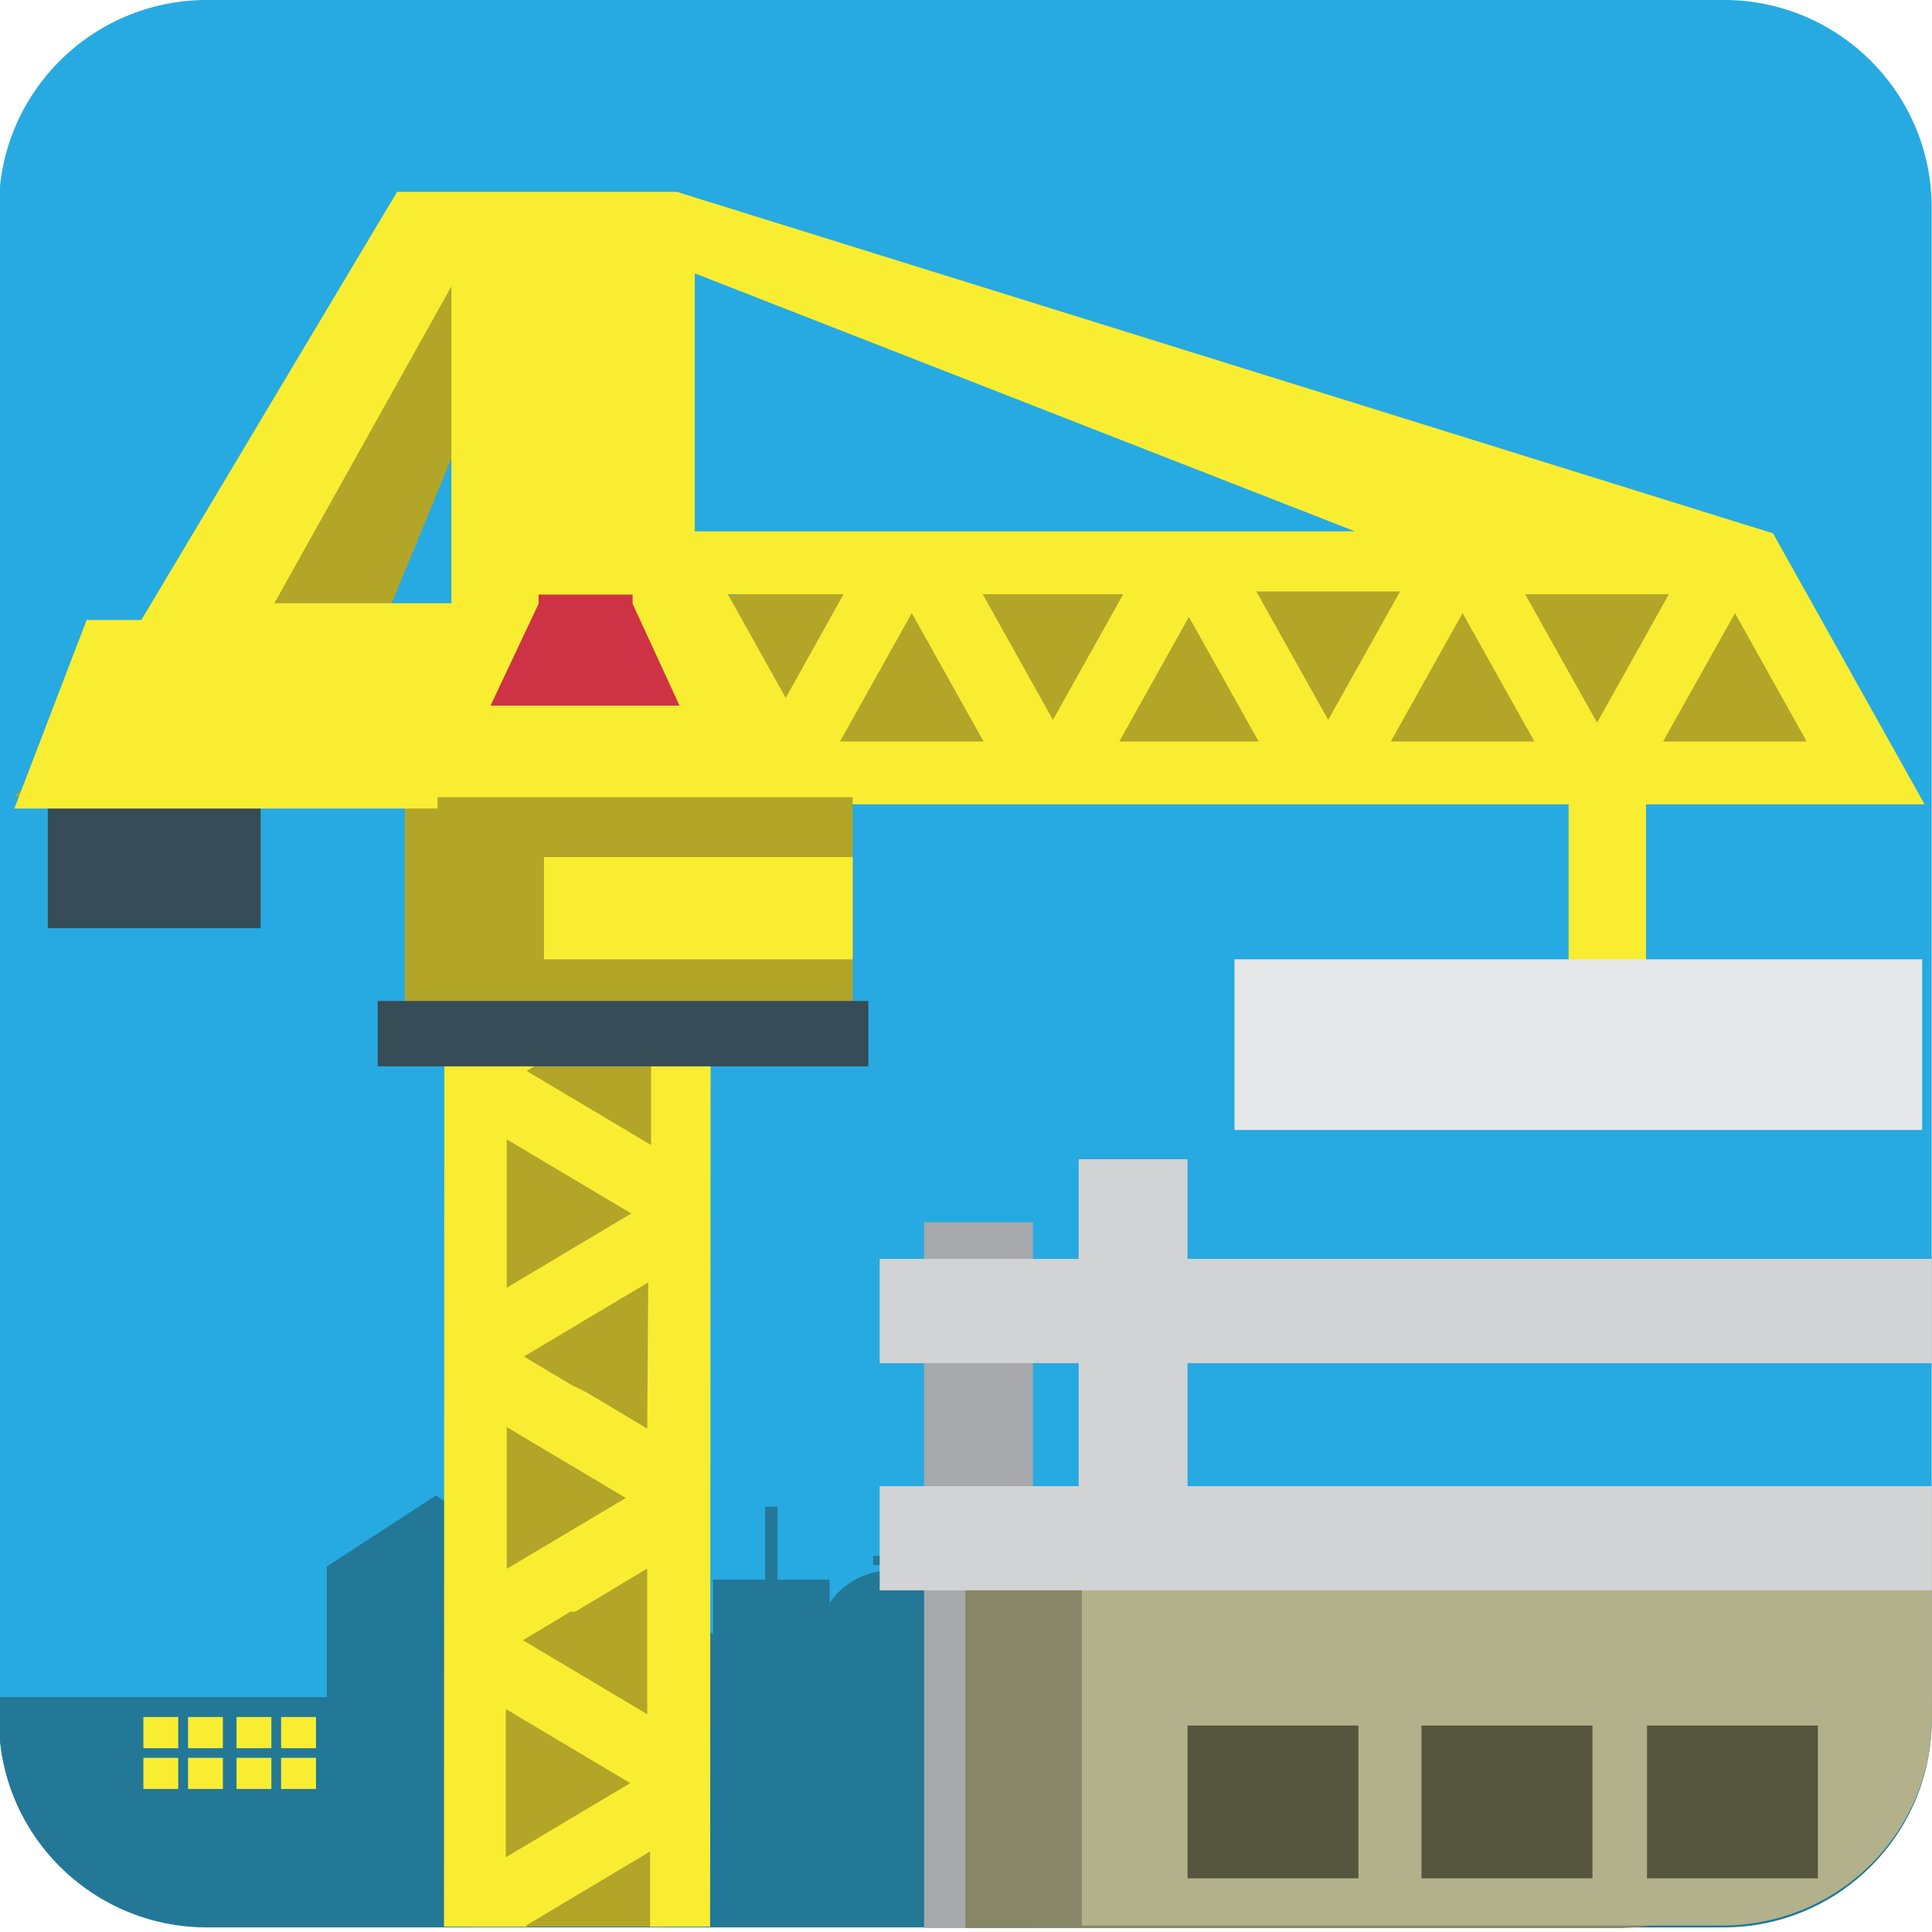
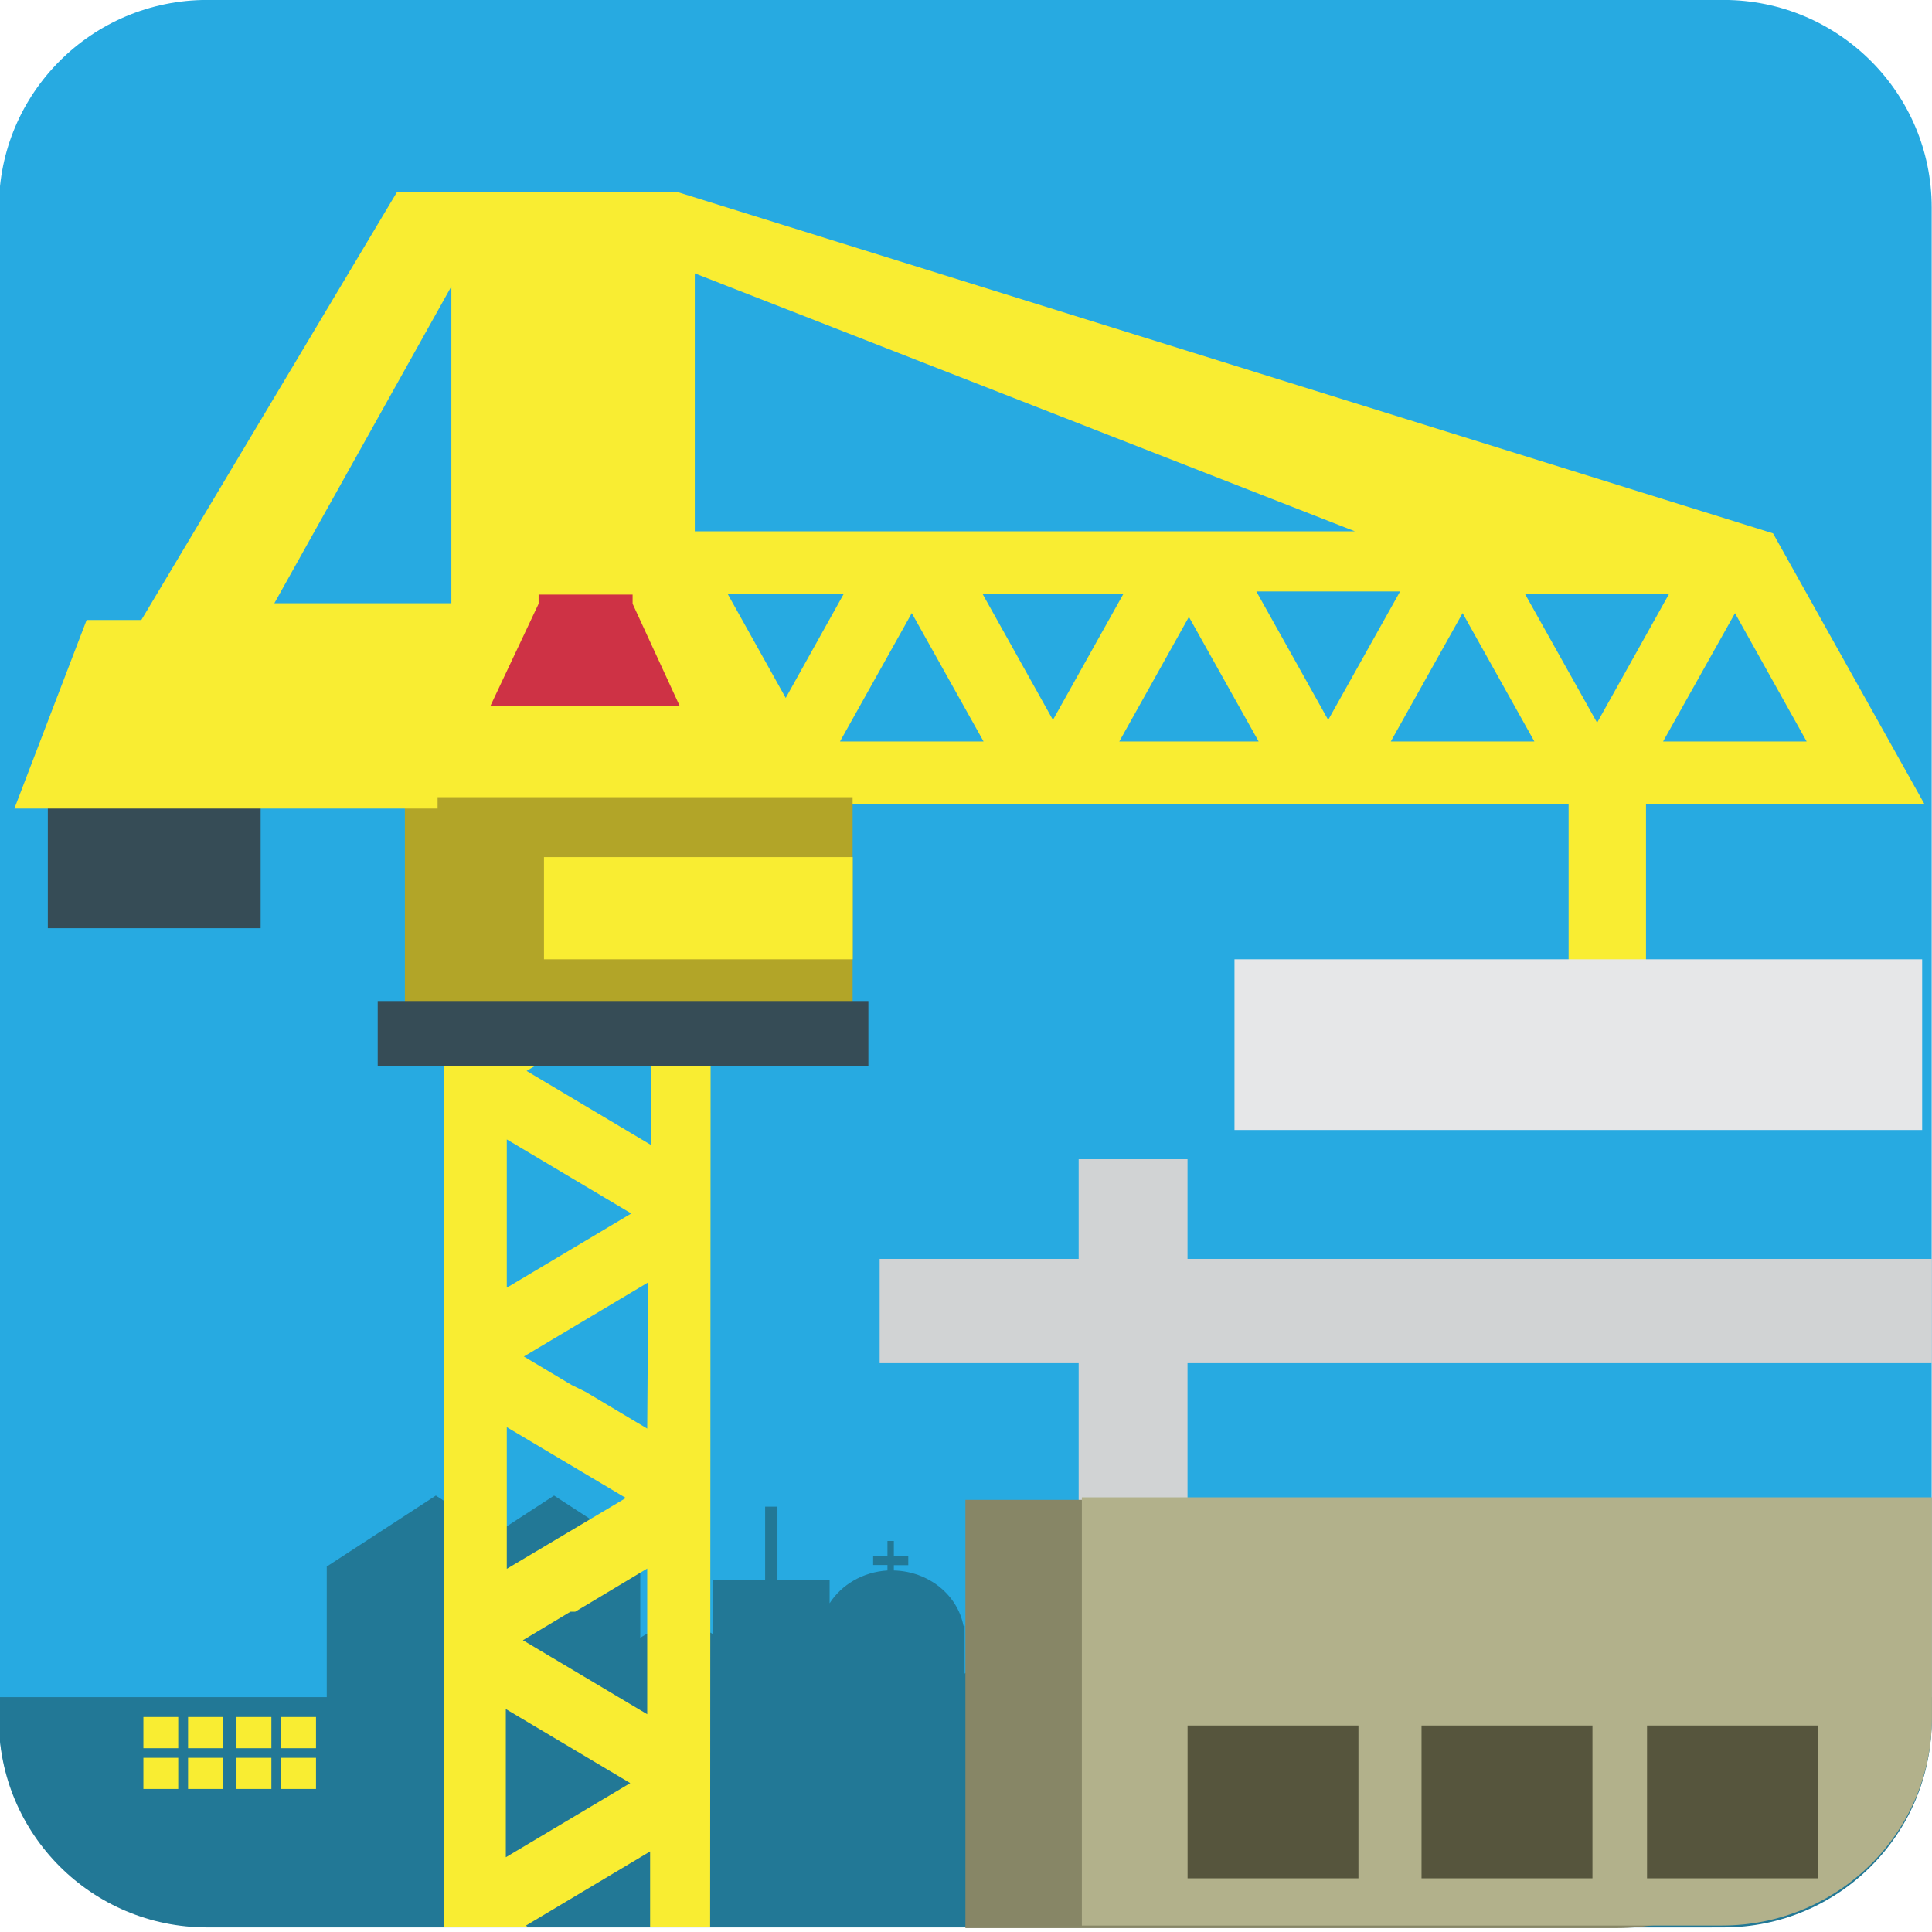
<svg xmlns="http://www.w3.org/2000/svg" width="32" height="32" viewBox="0 0 32 32" fill="none">
  <g clip-path="url(#clip0_75_2)">
    <path d="M-0.019 28.452C-0.019 30.353 1.525 31.893 3.431 31.893H28.546C30.45 31.893 31.995 30.353 31.995 28.452V3.437C31.995 1.539 30.45 -0.001 28.547 -0.001H3.432C1.526 -0.001 -0.018 1.539 -0.018 3.437L-0.019 28.452Z" fill="#27AAE1" />
    <path d="M17.334 26.309H17.913V26.825H17.334V26.309ZM18.075 26.309H18.654V26.825H18.075V26.309Z" fill="#F9ED32" />
    <path d="M19.243 27.04L19.665 26.794L20.088 27.04L20.218 27.114V26.21H21.083V25.002H21.286V26.21H22.15V26.602C22.348 26.295 22.7 26.084 23.108 26.06V25.97H22.87V25.817H23.107V25.57H23.214V25.817H23.453V25.97H23.214V26.058C23.793 26.072 24.268 26.463 24.366 26.977H24.386V27.767L24.58 27.652L24.999 27.407L25.418 27.652L25.466 27.681V25.866H27.156V28.371H27.197L27.496 28.197L27.915 27.95L28.334 28.197L28.352 28.206V31.924H23.294V31.895H18.82V27.286L19.243 27.041" fill="#559EAA" />
-     <path d="M17.334 26.985H17.913V27.502H17.334V26.985ZM17.334 27.72H17.913V28.237H17.334V27.72ZM17.334 28.439H17.913V28.956H17.334V28.439ZM18.075 26.985H18.654V27.502H18.075V26.985ZM18.075 27.72H18.654V28.237H18.075V27.72ZM18.075 28.439H18.654V28.956H18.075V28.439Z" fill="#F9ED32" />
    <path d="M10.835 26.991L11.257 26.745L11.68 26.991L11.81 27.067V26.163H12.673V24.955H12.877V26.163H13.741V26.555C13.938 26.248 14.29 26.037 14.699 26.012V25.922H14.462V25.77H14.699V25.523H14.805V25.77H15.044V25.924H14.805V26.012C15.383 26.026 15.86 26.418 15.958 26.928H15.977V27.72L16.171 27.606L16.59 27.361L17.009 27.606L17.057 27.634V25.82H18.747V28.325H18.788L19.087 28.148L19.506 27.904L19.925 28.148L20.951 28.16V31.877H14.886V31.846H10.411V27.238L10.834 26.992" fill="#227896" />
    <path d="M-0.019 28.11V28.484C-0.019 30.384 1.525 31.924 3.431 31.924H28.547C30.451 31.924 31.995 30.384 31.995 28.484V28.11H-0.02" fill="#227896" />
    <path d="M6.308 25.364L7.219 24.771L8.131 25.364L8.199 25.407L8.266 25.364L9.177 24.771L10.09 25.364L10.605 25.7V31.875H5.412V25.947L6.308 25.364Z" fill="#227896" />
    <path d="M2.375 28.439H2.952V28.956H2.375V28.439ZM2.375 29.115H2.952V29.631H2.375V29.115ZM3.115 28.439H3.692V28.956H3.115V28.439ZM3.115 29.115H3.692V29.631H3.115V29.115ZM3.917 28.439H4.495V28.956H3.917V28.439ZM3.917 29.115H4.495V29.631H3.917V29.115ZM4.656 28.439H5.234V28.956H4.656V28.439ZM4.656 29.115H5.234V29.631H4.656V29.115Z" fill="#F9ED32" />
-     <path d="M15.306 20.245H17.109V31.934H15.306V20.245Z" fill="#A7A9AC" />
    <path d="M14.57 20.851H31.997V22.578H14.57V20.851Z" fill="#D1D3D4" />
    <path d="M17.866 19.2H19.669V31.892H17.866V19.2Z" fill="#D1D3D4" />
    <path d="M15.99 24.842V31.935H26.779C28.735 31.935 30.323 30.395 30.323 28.494V24.842H15.99Z" fill="#878666" />
    <path d="M17.919 24.8V31.893H28.519C30.441 31.893 31.999 30.354 31.999 28.453V24.8H17.919Z" fill="#B2B18B" />
-     <path d="M14.57 24.615H31.997V26.341H14.57V24.615Z" fill="#D1D3D4" />
    <path d="M19.67 28.58H22.5V31.111H19.67V28.58ZM23.545 28.58H26.376V31.111H23.545V28.58ZM27.28 28.58H30.11V31.111H27.28V28.58Z" fill="#56553D" />
    <path d="M0.792 12.095H4.317V15.374H0.792V12.095Z" fill="#364C56" />
-     <path d="M8.802 4.371L6.03 11.105L2.929 12.331L6.852 4.193L8.802 4.371ZM7.745 12.812H11.037V31.913H7.745V12.812Z" fill="#B2A528" />
-     <path d="M31.364 13.188H0.239L3.774 10.269L27.814 9.065L31.364 13.188Z" fill="#B2A528" />
    <path d="M7.354 31.913H8.739L8.709 31.895L10.768 30.666V31.913H11.762L11.772 13.322H25.981V16.381H27.263V13.322H31.877L29.367 8.834L11.212 3.178H6.577L0.517 13.322H7.361L7.354 31.913ZM12.055 9.842H13.972L13.014 11.56L12.055 9.842ZM13.913 12.281L15.102 10.155L16.291 12.281H13.913ZM16.277 9.842H18.604L17.44 11.924L16.277 9.842ZM18.539 12.281L19.692 10.218L20.847 12.281H18.539ZM29.924 12.281H27.546L28.737 10.156L29.924 12.281ZM27.642 9.842L26.453 11.97L25.261 9.842H27.642ZM25.414 12.281H23.036L24.225 10.155L25.414 12.281ZM21.999 11.924L20.809 9.796H23.19L21.999 11.924ZM11.508 4.528L22.441 8.8H11.508V4.528ZM10.72 28.393L8.661 27.167L9.449 26.695H9.527L10.72 25.98V28.393ZM10.72 23.662L9.704 23.056L9.466 22.939L8.677 22.468L10.737 21.24L10.72 23.662ZM10.784 18.965L8.722 17.738L10.784 16.511V18.965ZM10.737 13.325V14.161L9.338 13.325H10.737ZM8.394 14.097L10.456 15.325L8.394 16.554V14.097ZM8.394 18.872L10.456 20.099L8.394 21.328V18.872ZM8.394 23.638L10.366 24.811L8.394 25.985V23.638ZM8.378 28.307L10.439 29.534L8.378 30.762V28.307ZM4.544 9.992L7.476 4.744V9.992H4.544Z" fill="#F9ED32" />
    <path d="M8.125 11.687H11.255L10.478 10V9.848H8.921V10L8.125 11.687Z" fill="#CE3245" />
    <path d="M20.447 15.889H31.837V18.716H20.447V15.889Z" fill="#E6E7E8" />
    <path d="M6.706 13.204H14.122V17.171H6.706V13.204Z" fill="#B2A528" />
    <path d="M0.238 13.392H7.248V10.269H1.435L0.238 13.392ZM9.01 14.196H14.124V15.889H9.01V14.196Z" fill="#F9ED32" />
    <path d="M6.256 16.58H14.383V17.662H6.256V16.58Z" fill="#364C56" />
  </g>
  <defs>
    <clipPath id="clip0_75_2">
      <rect width="32" height="32" fill="white" />
    </clipPath>
  </defs>
</svg>